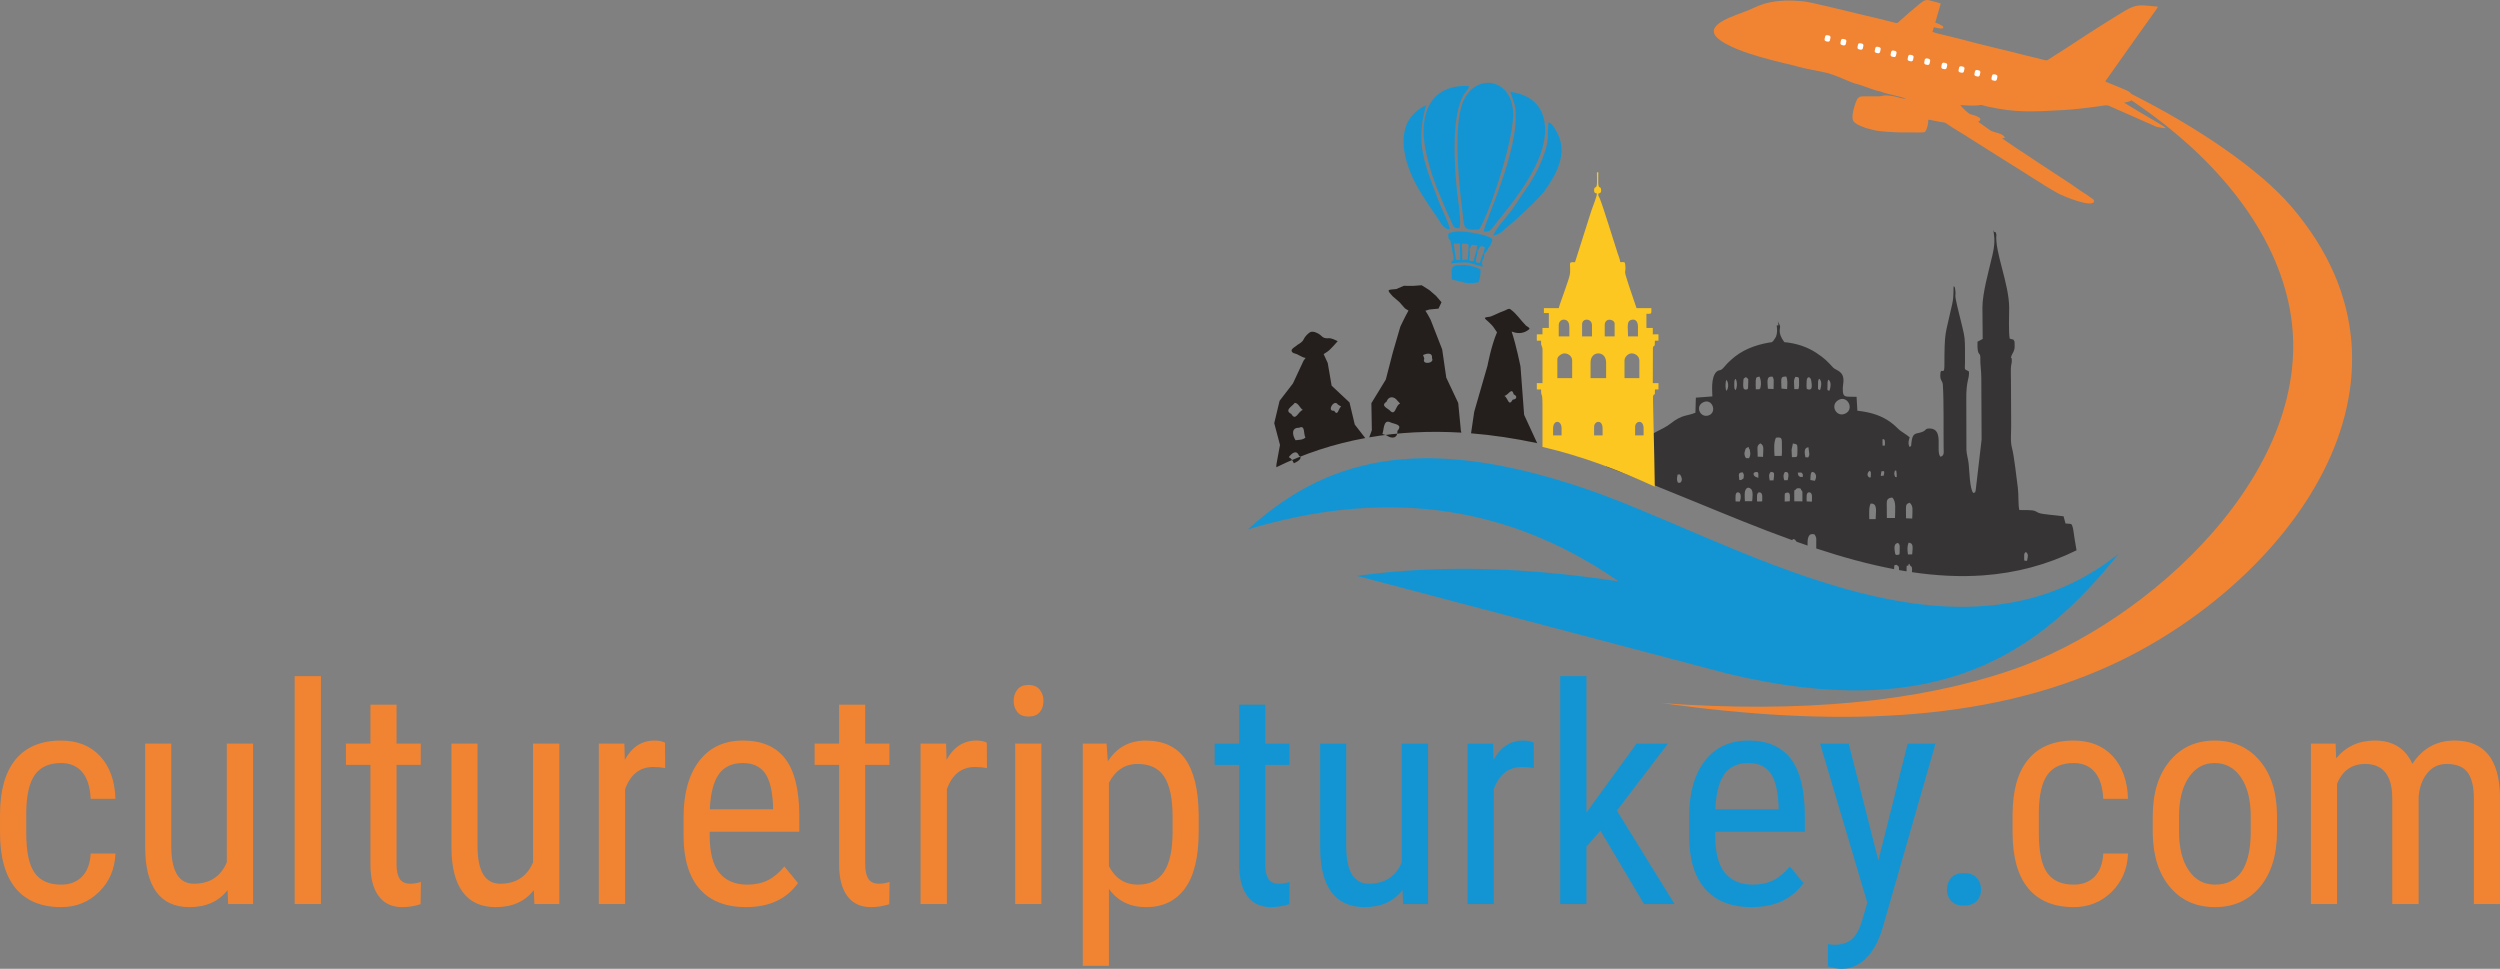
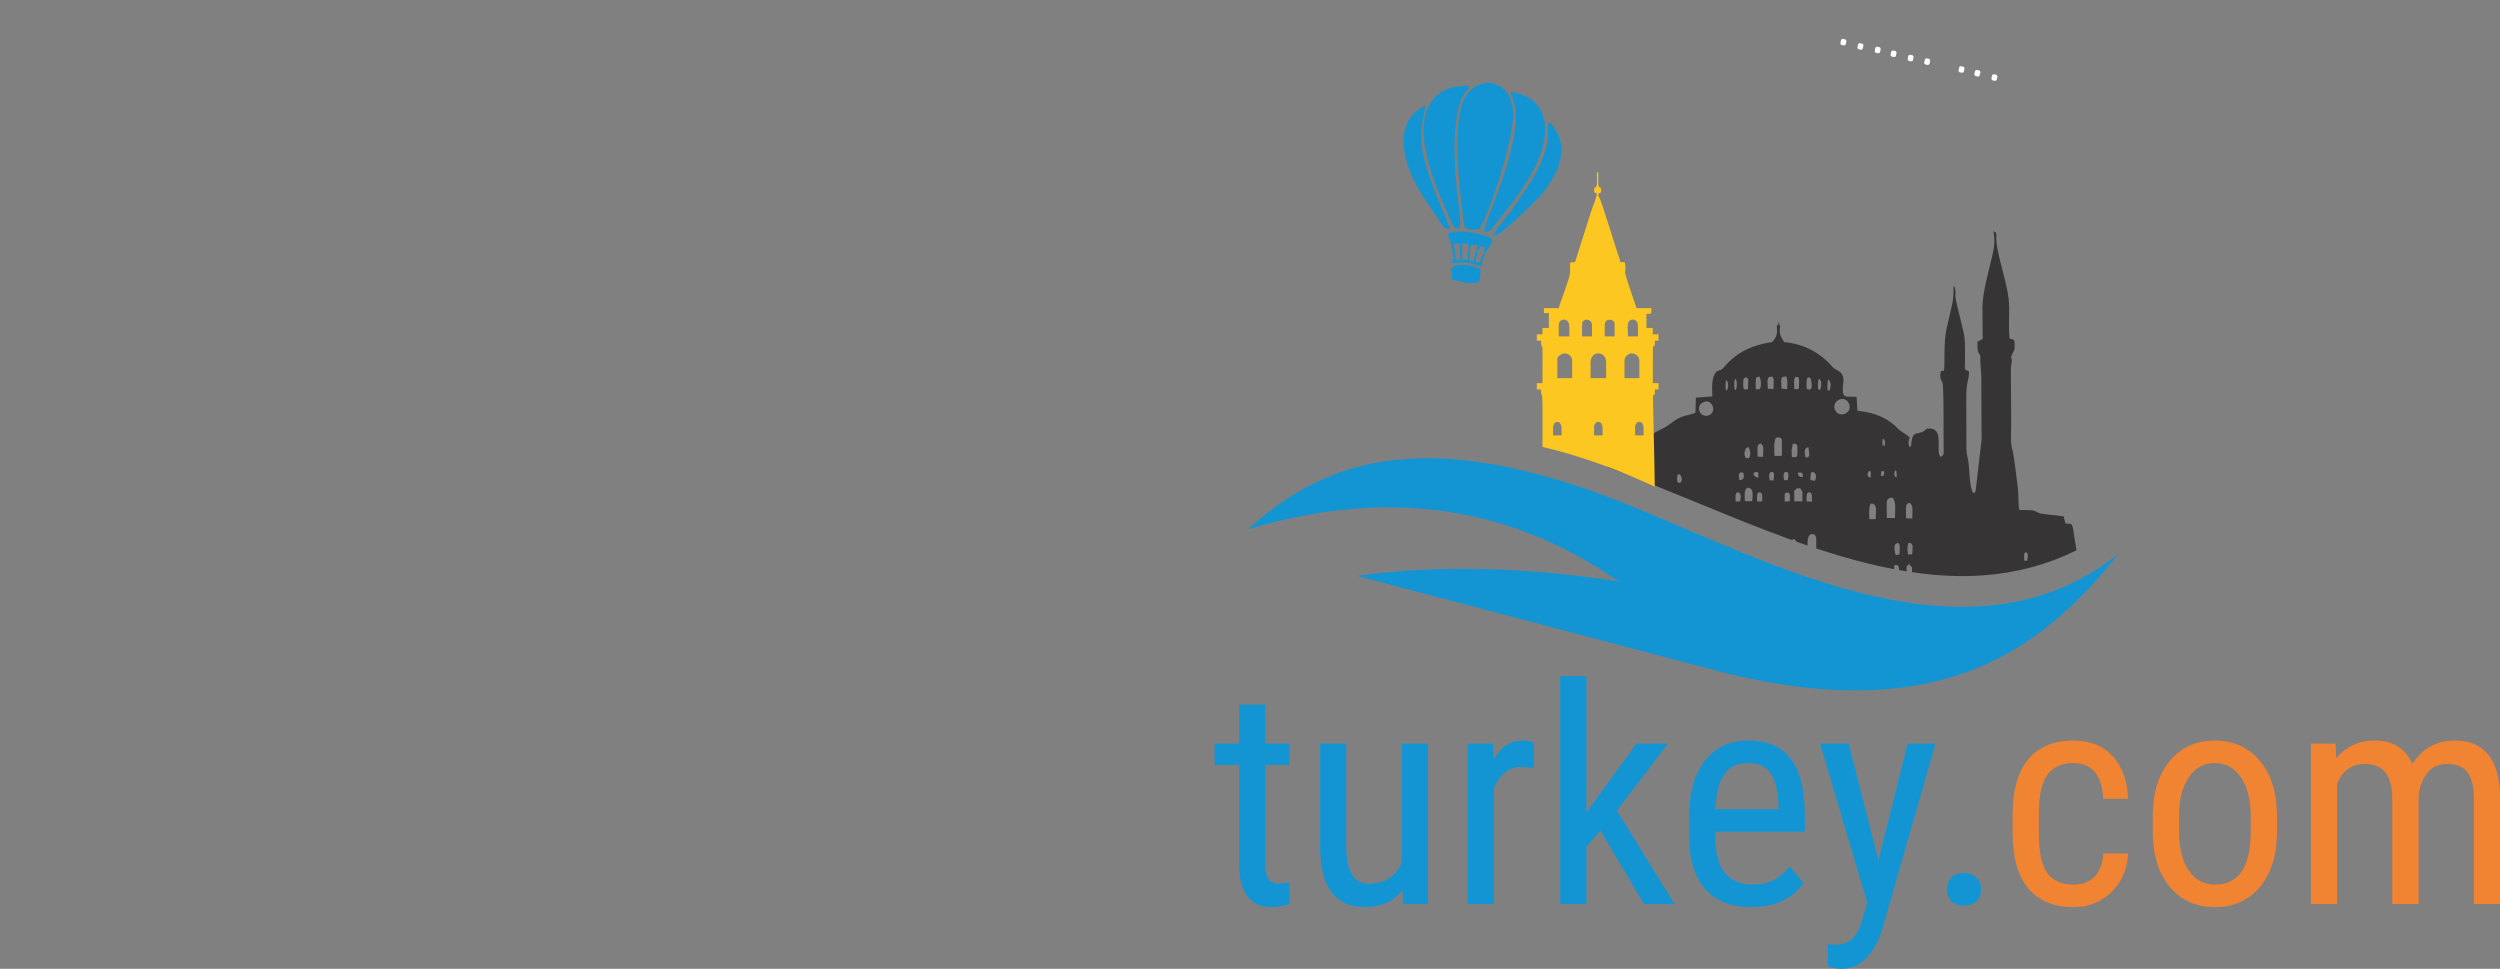
<svg xmlns="http://www.w3.org/2000/svg" xml:space="preserve" width="53.679mm" height="20.802mm" version="1.0" style="shape-rendering:geometricPrecision; text-rendering:geometricPrecision; image-rendering:optimizeQuality; fill-rule:evenodd; clip-rule:evenodd" viewBox="0 0 3131.98 1213.71">
  <rect x="0" y="0" width="3131.98" height="1213.71" fill="#808080" stroke="none" />
  <defs>
    <style type="text/css">
   
    .fil7 {fill:#FEFEFE}
    .fil5 {fill:#FDC721}
    .fil6 {fill:#F08432}
    .fil4 {fill:#363435}
    .fil0 {fill:#241F1D}
    .fil3 {fill:#1395D3}
    .fil1 {fill:#F08432;fill-rule:nonzero}
    .fil2 {fill:#1395D3;fill-rule:nonzero}
   
  </style>
  </defs>
  <g id="Layer_x0020_1">
    <g id="_2082819618864">
-       <path class="fil0" d="M1675.84 427.41c-3.8,-1.77 -7.7,-4.06 -12.04,-3.68 -2.84,0.23 -5.88,-0.29 -7.93,-2.45 -1.86,-1.88 -4.03,-3.41 -6.49,-4.39 -2.85,-1.43 -6.54,-2.11 -9.24,0.06 -2.89,2.21 -5.41,4.97 -7.02,8.26 -1.53,3.39 -4.94,5.08 -7.91,6.98 -2.02,1.86 -4.58,3.08 -6.4,5.16 -2.22,2.63 0.94,5.19 3.48,5.57 4.74,1.13 8.48,4.97 13.4,5.47l-2.53 3.31 -13.4 28.7 -16.72 21.76 -6.69 28.04 7.2 27.18 -4.5 24.63 -0.11 3.34c34.73,-17.05 71.94,-29.3 111.45,-36.55l-13.15 -16.93 -6.61 -27.73 -22.38 -20.98 -4.89 -28.4 -5.1 -11.14 0.05 -0.02c3.28,-1.97 6.49,-4.1 9.08,-6.95 2.94,-2.96 5.71,-6.09 8.44,-9.25zm249.92 127.77l-16.35 -35.5 -4.53 -60.35c0,0 -5.32,-26.91 -11.09,-43.89 0.36,0.04 0.65,0.08 0.88,0.18 7.71,2.94 15.19,1.97 21.31,-3.34l0 0c0.75,-1.94 -2.85,-3.04 -4.36,-4.49 -6.45,-6.35 -11.61,-14.93 -19.73,-20.58 -2.31,-1.1 -4.96,1.3 -7.39,2.11 -5.84,1.97 -11.28,5.01 -17.04,7.23 -2.02,0.78 -10.21,0.25 -5.96,3.72 2.63,2.18 4.99,4.58 7.39,7 2.65,2.67 4.28,6.09 6.55,9.03 -7.29,16.89 -11.91,41.86 -11.91,41.86l-16.65 57.73 -3.97 26.96c26.85,2.16 54.48,6.27 82.87,12.33zm-94.95 -13.18l-0.65 -2.65 -3.31 -34.51 -14.98 -31.76 -5.13 -35.37 -14.37 -36.83c0,0 -2.84,-5.81 -6.63,-11.6l4.93 -1.52 11.49 -1.11 3.72 -8.02 -6.87 -8.01 -8.34 -7.21 -9.66 -6.06 -11.04 0.81 -11.26 -0.11 -9.41 4.05c-11.41,1.04 -12.41,0.36 -4.5,9.13l8.3 7.16 7.09 8.02 4.35 2.65c-5.05,9.04 -10.23,20.19 -10.23,20.19l-9.31 31.93 -8.89 34.33 -18.07 29.59 0.59 33.82 -3.29 8.98c36.57,-6.3 75.1,-8.33 115.47,-5.93zm-198.65 -28.44c-5.95,1.84 -8.86,14.81 -14.44,4.98 -9.27,-4.62 1.13,-9.39 4.36,-13.84 4.41,0.02 6.48,6.63 10.07,8.86zm48 -4.27c-3.63,2.52 -3.9,12.9 -8.84,5.27 -9.74,1.13 0.15,-15.26 4.73,-7.77 1.39,0.79 2.75,1.65 4.11,2.5zm204.51 -13.36c5.02,-0.67 9.25,-11.62 11.66,-1.87 4.92,2.01 4.03,6.29 -1.17,6.58 -5.36,9.54 -5.76,-2 -10.5,-4.7zm-101.88 -51.11c4.85,-2.35 12.08,-3.55 11.27,4.14 3.37,6.35 -13.38,8.54 -9.67,0.45 -0.38,-1.58 -0.99,-3.09 -1.6,-4.59zm-159.75 106.68c-3.9,-6.03 -5.75,-15.93 4.51,-15.6 8.01,-3.99 5.16,8.16 7.91,12.07 -2.69,3.3 -8.51,3.03 -12.42,3.54zm-8.45 21.2c3.62,-4.73 9.47,-9.83 12.75,-1.91 6.06,3.61 -3.66,8.47 -6.38,9.57 -1.55,-3.16 -2.9,-5.99 -6.38,-7.66zm139.52 -67.05c-5.62,1.49 -5.61,14.74 -11.76,9.76 -3.19,-4.11 -13.58,-6.53 -5.33,-12.19 2.37,-7.16 9.53,-7.07 13.59,-1.32 1.23,1.18 2.39,2.45 3.5,3.75zm-22.24 37.98c2.01,-4.86 1.03,-18.03 9.21,-14.88 5.18,2.81 17.05,2.46 9.63,11.07 0.36,9.31 -6.79,10.38 -13.4,5.72 -1.82,-0.62 -3.63,-1.25 -5.44,-1.9z" />
-       <path class="fil1" d="M76.6 1108.24c10.85,0 19.61,-3.36 26.22,-10.09 6.53,-6.79 10.15,-16.37 10.79,-28.87l31.03 0c-0.76,19.35 -7.61,35.35 -20.56,48.1 -12.95,12.7 -28.75,19.04 -47.47,19.04 -24.94,0 -43.91,-7.87 -56.99,-23.55 -13.08,-15.68 -19.61,-39.03 -19.61,-70l0 -22.15c0,-30.34 6.48,-53.43 19.48,-69.23 13.01,-15.8 31.99,-23.74 56.93,-23.74 20.56,0 36.87,6.53 48.99,19.55 12.06,13.02 18.47,30.78 19.23,53.38l-31.03 0c-0.76,-14.92 -4.32,-26.09 -10.73,-33.58 -6.34,-7.42 -15.23,-11.17 -26.46,-11.17 -14.66,0 -25.52,4.82 -32.56,14.41 -7.04,9.64 -10.72,25.38 -10.98,47.35l0 25.63c0,23.67 3.49,40.43 10.54,50.2 6.98,9.84 18.02,14.72 33.19,14.72zm208.47 6.79c-10.92,14.28 -26.85,21.4 -47.79,21.4 -18.21,0 -31.99,-6.28 -41.32,-18.86 -9.26,-12.62 -13.96,-30.9 -14.08,-54.95l0 -131.05 32.68 0 0 128.51c0,31.34 9.46,47.03 28.3,47.03 19.93,0 33.7,-8.96 41.25,-26.78l0 -148.76 32.94 0 0 201.05 -31.22 0 -0.76 -17.59zm116.96 17.59l-32.87 0 0 -285.58 32.87 0 0 285.58zm94.75 -249.79l0 48.74 30.33 0 0 26.65 -30.33 0 0 124.71c0,7.92 1.33,13.95 3.93,18.01 2.6,4.13 7.04,6.17 13.39,6.17 4.31,0 8.69,-0.77 13.2,-2.22l-0.38 27.85c-7.42,2.42 -15.04,3.69 -22.91,3.69 -13.01,0 -22.91,-4.64 -29.7,-13.96 -6.85,-9.27 -10.22,-22.41 -10.22,-39.35l0 -124.9 -30.71 0 0 -26.65 30.71 0 0 -48.74 32.69 0zm171.98 232.2c-10.92,14.28 -26.85,21.4 -47.79,21.4 -18.22,0 -31.99,-6.28 -41.31,-18.86 -9.27,-12.62 -13.96,-30.9 -14.09,-54.95l0 -131.05 32.68 0 0 128.51c0,31.34 9.46,47.03 28.3,47.03 19.93,0 33.7,-8.96 41.25,-26.78l0 -148.76 32.94 0 0 201.05 -31.22 0 -0.76 -17.59zm164.56 -152.81c-4.57,-0.89 -9.58,-1.33 -14.91,-1.33 -16.82,0 -28.62,9.27 -35.28,27.73l0 143.99 -32.94 0 0 -201.05 31.99 0 0.57 20.37c8.82,-16.11 21.26,-24.18 37.38,-24.18 5.2,0 9.52,0.89 13.01,2.61l0.19 31.86zm101.16 174.21c-25.07,0 -44.3,-7.5 -57.69,-22.41 -13.33,-14.98 -20.18,-36.87 -20.44,-65.75l0 -24.37c0,-30.02 6.54,-53.49 19.61,-70.57 13.08,-17.07 31.35,-25.58 54.77,-25.58 23.54,0 41.12,7.49 52.8,22.53 11.68,14.98 17.58,38.4 17.84,70.13l0 21.57 -112.27 0 0 4.64c0,21.51 4.06,37.19 12.18,46.96 8.12,9.77 19.8,14.66 35.03,14.66 9.64,0 18.22,-1.84 25.57,-5.46 7.36,-3.68 14.28,-9.39 20.75,-17.32l17.07 20.81c-14.28,20.12 -35.99,30.15 -65.24,30.15zm-3.75 -180.49c-13.65,0 -23.74,4.7 -30.27,14.09 -6.6,9.39 -10.34,23.99 -11.17,43.79l79.2 0 0 -4.51c-0.89,-19.17 -4.31,-32.81 -10.34,-41.05 -5.97,-8.2 -15.17,-12.32 -27.42,-12.32zm153.2 -73.11l0 48.74 30.33 0 0 26.65 -30.33 0 0 124.71c0,7.92 1.33,13.95 3.93,18.01 2.6,4.13 7.05,6.17 13.39,6.17 4.32,0 8.69,-0.77 13.2,-2.22l-0.39 27.85c-7.42,2.42 -15.04,3.69 -22.91,3.69 -13.01,0 -22.91,-4.64 -29.7,-13.96 -6.85,-9.27 -10.22,-22.41 -10.22,-39.35l0 -124.9 -30.71 0 0 -26.65 30.71 0 0 -48.74 32.69 0zm152.5 79.39c-4.57,-0.89 -9.58,-1.33 -14.91,-1.33 -16.82,0 -28.62,9.27 -35.28,27.73l0 143.99 -32.94 0 0 -201.05 31.99 0 0.57 20.37c8.82,-16.11 21.26,-24.18 37.38,-24.18 5.2,0 9.52,0.89 13.01,2.61l0.19 31.86zm68.22 170.4l-32.87 0 0 -201.05 32.87 0 0 201.05zm2.6 -254.54c0,5.58 -1.52,10.27 -4.63,14.02 -3.11,3.74 -7.81,5.59 -14.15,5.59 -6.16,0 -10.79,-1.85 -13.9,-5.59 -3.11,-3.75 -4.69,-8.44 -4.69,-14.02 0,-5.58 1.58,-10.34 4.69,-14.22 3.11,-3.87 7.74,-5.78 13.9,-5.78 6.22,0 10.92,1.97 14.09,5.9 3.11,3.93 4.7,8.62 4.7,14.09zm194.45 163.66c0,31.86 -5.71,55.66 -17.2,71.27 -11.42,15.61 -27.67,23.42 -48.61,23.42 -20.18,0 -35.73,-7.62 -46.65,-22.85l0 96.34 -32.74 0 0 -278.34 29.76 0 1.65 22.22c11.04,-17.33 26.85,-26.03 47.41,-26.03 22.08,0 38.58,7.68 49.5,23.04 10.92,15.42 16.5,38.39 16.89,69.05l0 21.89zm-32.69 -18.72c0,-22.53 -3.49,-39.16 -10.41,-49.89 -6.98,-10.72 -18.15,-16.05 -33.5,-16.05 -15.74,0 -27.67,7.87 -35.86,23.6l0 104.52c8.06,15.36 20.12,23.04 36.24,23.04 14.85,0 25.83,-5.33 32.81,-16.06 7.04,-10.73 10.6,-27.1 10.72,-49.12l0 -20.05z" />
      <path class="fil1" d="M2597.95 1108.24c10.85,0 19.61,-3.36 26.21,-10.09 6.53,-6.79 10.15,-16.37 10.79,-28.87l31.03 0c-0.76,19.35 -7.62,35.35 -20.56,48.1 -12.95,12.7 -28.75,19.04 -47.47,19.04 -24.94,0 -43.92,-7.87 -56.99,-23.55 -13.08,-15.68 -19.61,-39.03 -19.61,-70l0 -22.15c0,-30.34 6.47,-53.43 19.48,-69.23 13.01,-15.8 31.99,-23.74 56.92,-23.74 20.56,0 36.88,6.53 48.99,19.55 12.06,13.02 18.47,30.78 19.23,53.38l-31.03 0c-0.76,-14.92 -4.32,-26.09 -10.72,-33.58 -6.35,-7.42 -15.23,-11.17 -26.47,-11.17 -14.66,0 -25.51,4.82 -32.55,14.41 -7.05,9.64 -10.73,25.38 -10.98,47.35l0 25.63c0,23.67 3.49,40.43 10.53,50.2 6.98,9.84 18.02,14.72 33.19,14.72zm99 -85.48c0,-29.27 7.11,-52.35 21.32,-69.43 14.22,-17.07 32.94,-25.58 56.23,-25.58 23.29,0 42.07,8.32 56.22,24.95 14.22,16.55 21.52,39.21 21.9,67.84l0 21.19c0,29.13 -7.11,52.23 -21.2,69.23 -14.15,16.95 -33,25.46 -56.54,25.46 -23.29,0 -42.01,-8.25 -56.04,-24.76 -14.09,-16.49 -21.38,-38.78 -21.89,-66.95l0 -21.96zm32.94 18.9c0,20.7 4.06,37 12.18,48.8 8.12,11.87 19.04,17.77 32.81,17.77 29,0 43.92,-20.94 44.8,-62.82l0 -22.72c0,-20.57 -4.06,-36.88 -12.25,-48.8 -8.19,-12 -19.17,-17.96 -32.94,-17.96 -13.52,0 -24.31,5.97 -32.43,17.96 -8.12,11.93 -12.18,28.17 -12.18,48.6l0 19.17zm196.09 -110.11l0.76 18.47c12.25,-14.84 28.43,-22.28 48.49,-22.28 22.46,0 38.14,9.71 47.03,29.2 12.69,-19.49 30.27,-29.2 52.8,-29.2 37.06,0 56.04,23.11 56.92,69.37l0 135.49 -32.74 0 0 -132.25c0,-14.6 -2.6,-25.51 -7.81,-32.62 -5.2,-7.11 -13.96,-10.66 -26.4,-10.66 -9.9,0 -17.96,3.81 -24.18,11.49 -6.15,7.67 -9.77,17.52 -10.79,29.38l0 134.67 -33.06 0 0 -133.72c-0.38,-27.85 -11.74,-41.82 -34.02,-41.82 -16.63,0 -28.37,8.31 -35.16,24.87l0 150.66 -32.74 0 0 -201.05 30.91 0z" />
      <path class="fil2" d="M1585.09 882.82l0 48.74 30.33 0 0 26.65 -30.33 0 0 124.71c0,7.92 1.34,13.95 3.94,18.01 2.6,4.13 7.04,6.17 13.38,6.17 4.32,0 8.69,-0.77 13.2,-2.22l-0.39 27.85c-7.42,2.42 -15.04,3.69 -22.91,3.69 -13.01,0 -22.9,-4.64 -29.69,-13.96 -6.86,-9.27 -10.22,-22.41 -10.22,-39.35l0 -124.9 -30.71 0 0 -26.65 30.71 0 0 -48.74 32.67 0zm171.98 232.2c-10.92,14.28 -26.85,21.4 -47.79,21.4 -18.22,0 -31.99,-6.28 -41.32,-18.86 -9.27,-12.62 -13.96,-30.9 -14.09,-54.95l0 -131.05 32.69 0 0 128.51c0,31.34 9.46,47.03 28.3,47.03 19.93,0 33.7,-8.96 41.25,-26.78l0 -148.76 32.94 0 0 201.05 -31.22 0 -0.76 -17.59zm164.56 -152.81c-4.57,-0.89 -9.59,-1.33 -14.91,-1.33 -16.82,0 -28.62,9.27 -35.29,27.73l0 143.99 -32.94 0 0 -201.05 31.99 0 0.57 20.37c8.82,-16.11 21.26,-24.18 37.38,-24.18 5.2,0 9.52,0.89 13.01,2.61l0.19 31.86zm83.38 78.38l-17.52 20.05 0 71.97 -32.87 0 0 -285.58 32.87 0 0 170.85 62.71 -86.31 39.41 0 -63.97 83.97 72.28 117.08 -38.27 0 -54.64 -92.02zm189.18 95.83c-25.07,0 -44.3,-7.5 -57.69,-22.41 -13.33,-14.98 -20.18,-36.87 -20.43,-65.75l0 -24.37c0,-30.02 6.53,-53.49 19.61,-70.57 13.07,-17.07 31.35,-25.58 54.76,-25.58 23.54,0 41.12,7.49 52.8,22.53 11.68,14.98 17.57,38.4 17.83,70.13l0 21.57 -112.27 0 0 4.64c0,21.51 4.06,37.19 12.18,46.96 8.13,9.77 19.8,14.66 35.03,14.66 9.64,0 18.22,-1.84 25.58,-5.46 7.36,-3.68 14.28,-9.39 20.75,-17.32l17.07 20.81c-14.28,20.12 -35.98,30.15 -65.24,30.15zm-3.75 -180.49c-13.64,0 -23.74,4.7 -30.27,14.09 -6.6,9.39 -10.34,23.99 -11.17,43.79l79.2 0 0 -4.51c-0.89,-19.17 -4.32,-32.81 -10.34,-41.05 -5.97,-8.2 -15.16,-12.32 -27.42,-12.32zm162.78 121.97l36.68 -146.34 34.9 0 -65.82 229.42c-4.95,17.19 -11.93,30.26 -21,39.28 -9.01,8.94 -19.35,13.45 -30.84,13.45 -4.44,0 -10.15,-1.02 -17.13,-2.98l0 -27.87 7.3 0.77c9.52,0 17,-2.29 22.4,-6.8 5.4,-4.5 9.71,-12.31 13.07,-23.47l6.54 -22.48 -59.15 -199.33 35.85 0 37.19 146.34zm85.86 36.62c0,-5.96 1.77,-10.85 5.27,-14.85 3.55,-3.93 8.88,-5.9 15.93,-5.9 7.04,0 12.44,1.97 16.06,5.9 3.68,4 5.52,8.89 5.52,14.85 0,5.65 -1.84,10.41 -5.52,14.28 -3.62,3.81 -9.01,5.71 -16.06,5.71 -7.05,0 -12.38,-1.9 -15.93,-5.71 -3.49,-3.87 -5.27,-8.64 -5.27,-14.28z" />
      <path class="fil3" d="M2654.1 693.74c-98.1,123.57 -225.56,214.05 -489.99,150.17l-464.31 -122.5c109.33,-15.02 218.65,-9.67 327.98,6.91 -146.36,-101.6 -302.14,-113.76 -464.3,-65.2 95.76,-86.72 211.71,-121.68 419.15,-52.09 185.33,62.17 465.74,247.28 671.48,82.72z" />
      <path class="fil4" d="M2601.47 689.46c-0.85,-5.02 -1.67,-9.97 -2.54,-15.08 -0.62,-3.65 -1.32,-10.34 -2.12,-13.38 -1.56,-5.88 -1.75,-4.37 -9.14,-5.18l-2.45 -9.01c-8.69,-1.29 -27.95,-2.43 -31.64,-4.49 -5.99,-3.38 -5.72,-3.31 -23.81,-3.37 -1.6,-7 -0.72,-19.38 -1.84,-27.78 -1.44,-10.91 -4.79,-40.9 -7.26,-49.65 -2.33,-8.22 -1.05,-18.81 -1.1,-27.67 -0.09,-19.36 -0.18,-38.71 -0.27,-58.06 -0.02,-4.6 -0.26,-9.74 -0.11,-14.27 0.18,-5.46 1.72,-7.28 1.08,-11.92 -0.43,-3.12 -2.06,1.11 -0.04,-4.62 0.08,-0.22 2.02,-3.82 2.18,-4.2 2.15,-4.78 1.42,-6.23 1.41,-12.72 -2.19,-4.42 -0.87,-1.79 -6.15,-3.88 -1.47,-10.38 -0.57,-27.55 -0.6,-38.71 -0.1,-30.14 -18.12,-69.74 -16.03,-91.59l-0.69 -2.79c-2.99,-1.34 -1.58,1.06 -2.88,-3.21 -0.16,5.82 3.3,11.4 -1.23,31.23 -4.36,19.12 -12.78,48.01 -12.67,66.38 0.08,12.85 0.29,25.87 0.33,39.16l-6.51 3.42c-0.54,21.93 4.18,10.09 3.57,22.48 -0.22,4.54 1.17,14.67 1.21,22.66l0.37 77.44 -7.4 63.53c-1.35,3.79 0.48,2.15 -3.14,3.37 -4.39,-5.29 -4.74,-28.16 -5.67,-36.6 -0.72,-6.62 -2.63,-11.75 -2.81,-17.36l-0.16 -63.29c-0.23,-24.38 3.88,-24.71 3.37,-34.83 -6.27,-4.21 -5.16,0.06 -5,-11.55 0.06,-5.19 0.02,-10.36 0,-15.55 -0.06,-13.5 -0.38,-16.48 -3.29,-28.58 -2.14,-8.89 -4.21,-17.12 -6.36,-26.02 -4.03,-16.72 -1.51,-12.48 -2.44,-19.5 -0.78,-5.82 0.11,-2.68 -1.88,-5.9 -1.06,2.66 0.53,10.8 -2.03,22.52 -9,41.34 -9.6,31.62 -9.8,78.12 -0.15,12.38 -5.11,-1 -5.15,11.52 -0.02,6.63 2.92,6.39 3.22,11.48 1.39,23.01 0.68,54.57 0.98,78.98 0.08,6.29 1,9.73 -3.93,11.26 -6.58,-6.66 4.78,-34.69 -13.05,-35.44 -7.77,-0.34 -3.14,3.12 -13.72,5.45 -4.83,1.06 -7.63,1.23 -9.1,8.71 -1.55,7.87 0.38,7.11 -2.84,9.07 -1.42,-2.78 -2,-5.16 -0.44,-10.58 1.09,-3.79 1.24,1.52 0.51,-1.41 -3.86,-3.94 -9.99,-6.53 -14.72,-11.18 -3.9,-3.86 -8.54,-7.83 -13.59,-10.89 -10.89,-6.59 -22.35,-9.73 -37.2,-11.44l-0.99 -17.39c-12.56,-0.5 -16.17,1.32 -17.15,-6 -0.12,-0.88 -0.15,-4.06 -0.11,-5.01 0.13,-3.4 0.58,-5.01 0.78,-7.81 0.93,-13.81 -9.14,-13.85 -12.81,-17.78 -7.92,-8.47 -10.44,-11.38 -21.37,-18.62 -10.73,-7.1 -24.74,-11.98 -39.87,-13.29 -9.45,-12.84 -4.12,-17 -5.55,-20.88l-2.27 -4.48c-0.05,-0.38 -0.18,-0.5 -0.3,-0.74 1.73,8.31 -0.12,3.86 -1.41,5.37 0.6,4.8 0.95,9.13 -0.9,14.02 -0.13,0.36 -3.28,5.19 -3.52,5.39 -2.61,2.14 -1.65,1.24 -5.68,1.95 -17.88,3.18 -34.12,9.62 -47.02,21.54 -3.29,3.03 -5.39,4.9 -8.29,8.47 -5.61,6.93 -5.67,2.68 -10.19,6.6 -7.06,7.38 -5.05,24.27 -5,30.73l-20.68 1.59 -0.54 18.85c-10.64,4.49 -16.15,1.75 -31.37,13.74 -10.33,8.13 -27.36,12.66 -28.37,19.03 -0.05,0.32 -0.09,0.73 -0.15,1.08l-5.88 13.81c-8.98,-0.01 -10.41,-1.91 -15.27,4.16 -4.04,5.04 -6.34,3.89 -13.04,6.32 -8.76,3.17 -13.07,5.96 -18.15,9.21 38.44,14.11 76.27,29.74 113.22,44.86 37.95,15.55 78.37,32.37 119.99,47.35 2,-2.11 3.33,-1.45 5.3,1.45 0.14,0.19 0.27,0.38 0.4,0.59 4.59,1.63 9.2,3.24 13.82,4.81 -0.29,-8.37 0.51,-16.5 8.85,-13.85 2.58,4.27 2.02,4.52 2.02,9.98l0 3.86 0 3.66c32.15,10.62 64.83,19.72 97.49,25.92 0.14,-7.37 0.96,-4.32 2.71,-5.54 3.56,2 3.55,2.16 3.49,6.67 3.13,0.57 6.27,1.1 9.41,1.6 -0.04,-10.11 0.32,-6.1 2.19,-7.28 0.53,-2.85 1.48,-2.82 2.14,-0.21 2.77,1.98 2.88,2.87 2.43,8.53 29.97,4.42 59.81,6.13 89.08,4.03 41.86,-2.99 80.68,-13.48 117.13,-31.41zm-62.04 13.14c-3.9,-0.5 -3.51,1.17 -3.56,-4.87 -0.05,-5.01 0.07,-4.31 2.28,-6.34 3.23,3.48 2.63,4.49 1.29,11.21zm-149.2 -8.01c-0.79,-5.61 -0.98,-10.42 0.84,-14.74 5.84,0.65 5.47,4.01 4.48,14.7l-5.32 0.05zm-14.63 0.59c-1.42,-1.84 -0.87,1.46 -1.75,-3.9 -1.49,-9.07 0.78,-10.37 4.05,-11.17 2.46,3.23 1.95,1.88 2,7.25 0.07,10.09 -0.33,6.14 -1.72,7.8l-2.58 0.02zm12.16 -56.84c-0.01,-5.64 0.2,-7.1 4.61,-8.54 4.84,4.06 3.54,9.1 3.23,19.84l-7.75 -0.33 -0.09 -10.98zm-45.96 11.98c0,-6.58 -0.74,-14.65 1.73,-19.46 9.39,-0.55 6.23,10.86 6.27,19.48l-8.01 -0.02zm21.96 -14.56c-0.01,-7.81 -1.16,-11.47 6.68,-12.52 5.56,4.53 3.56,16.1 3.58,25.67l-10.17 0.01 -0.08 -6.72 -0.01 -6.44zm-100.37 -7.61c-0.01,-4.06 -1.24,-12.04 3.64,-11.33 4.12,0.6 2.89,7.42 2.86,11.65l-6.51 -0.32zm-14.05 -14.54c0.6,-0.61 0.82,-2.04 3.73,-1.98 4.19,0.07 3.12,1.94 3.3,2.33 2.09,1.91 0.73,-0.69 1.68,2.56l0.01 11.6 -10.17 -0.09 -0.11 -10.33c0.29,-6.8 0.19,-2.33 1.56,-4.09zm-11.82 3.78c6.31,-1.87 4.7,4.62 4.71,10.58l-6.4 0.36c-0.08,-14.68 0.25,-8.88 1.69,-10.93zm-36.26 10.81c0.02,-4.05 -1.38,-12.43 3.7,-11.31 3.76,0.84 2.67,7.06 2.67,11.29l-6.37 0.02zm-15.51 -9.21c-0.01,-5.81 3.13,-10.65 7.89,-6.45 3.07,2.71 1.83,11.34 1.46,15.32l-9.11 0.04 -0.25 -5.04 0 -3.87zm-11.43 9.21c0.03,-4.01 -1.27,-12.27 3.61,-11.33 3.94,0.76 3.14,8.21 1.59,11.46l-5.2 -0.13zm-73.3 -29.8c0.75,-6.14 0.82,-3.28 3.67,-4.1 5.16,7.95 0.06,10.52 0,10.59l-2.58 -0.2c-0.84,-1.75 -1.46,-3.21 -1.09,-6.28zm171.91 -6.31c3.12,2.89 2.52,6.56 0.76,10.27l-5.67 -1.02c0.35,-4.56 -0.41,-12.78 4.91,-9.25zm-36.87 -0.74c5.78,-0.98 4.84,4.41 3.53,10.22l-4.28 0.07c-1.07,-3.63 -1.76,-6.39 0.75,-10.29zm-19.01 10.52c-0.96,-5.52 -1.44,-7.46 1.39,-10.81 3.7,0.81 4.49,0.25 4,6l-0.6 4.79 -4.8 0.01zm-38.04 -0.43c-0.6,-6.99 -2.05,-9.53 4.38,-9.67 1.85,3.74 1.31,2.96 0.94,7.52 -3.2,1.96 -1.49,1.97 -5.32,2.16zm163.06 -11.76c1.17,1.44 1.94,0.19 1.75,4.73 -0.29,6.84 -0.36,2.14 -1.75,3.92 -4.2,-2.7 -2.24,-6.62 0,-8.65zm31.92 -0.3c1.02,1.1 1.66,-2.32 2.1,3.84 0.57,7.88 -0.86,3.13 -1.77,4.46 -1.54,-3.75 -1.58,-4.48 -0.33,-8.3zm-171.21 9.29c-1.17,-0.43 -4.26,-1.48 -4.9,-2.39 -2.74,-3.9 0.66,-4.53 0.82,-4.77 5.15,-1.07 4.07,1.66 4.08,7.15zm157.41 -4.41c-0.86,3.68 0.42,0.62 -2.64,2.02 -0.3,-0.57 -2.15,1.55 -0.86,-4.03 0.96,-4.16 0.01,-0.68 2.15,-2.15 0.36,0.56 2.6,-1.17 1.35,4.17zm-103.66 -2.36c2.89,3.3 1.76,-0.22 2.01,5.58 -5.09,-0.29 -2.16,0.9 -5.64,-1.88l-0.67 -3.52 4.3 -0.18zm5.25 -19.06c-1.11,-5.39 -2.15,-12.29 3.83,-12.5l0.92 7.03c0.55,3.19 -0.23,3.49 -1.17,5.65l-3.59 -0.19zm-74.54 -11.06c0.08,-0.05 4.45,-3.72 3.82,0.22 1.24,2.06 0.24,-2.07 1.29,2.86 1.04,4.91 -0.05,6.95 -1.21,9.15l-3.88 -0.09c-3.68,-5.86 -0.76,-9.23 -0.55,-11.2 0.05,-0.55 0.36,-0.63 0.53,-0.93zm58.88 -6.2c6.01,0.88 5.54,1.37 5.72,7.87 0.02,0.43 -0.15,6.35 -0.18,6.46 -0.71,2.6 0.43,2.79 -6.77,2.8l-0.44 -9.26 1.67 -7.87zm-44.23 11.79c-0.13,-6.95 -1.25,-8.78 3.44,-12 4.96,3.13 3.64,5.65 3.37,16.98l-6.73 -0.25 -0.08 -4.73zm21.24 3.85c-0.48,-7.5 -1.17,-17.12 1.76,-22.86 7.78,-1.38 7.46,1.41 7.46,8.7l0.04 9.03 -0.23 5.01 -9.02 0.12zm137 -20.99c0.51,1.02 1.24,0.06 1.33,4.26 0.13,5.76 -0.76,3.01 -1.33,4 -1.21,-1.56 -1.62,3.01 -1.81,-4.03 -0.2,-7.33 1.1,-3.23 1.81,-4.22zm-225.86 -46.48c10.97,-4.69 16.82,12.31 6.94,16.38 -11.19,4.61 -18.36,-11.51 -6.94,-16.38zm168.92 -2.62c11.25,-6.47 20.18,11.19 8.8,16.88 -11.23,5.64 -20.03,-10.43 -8.8,-16.88zm-11.44 -11.48c-3.27,-1.49 -2.25,0.02 -2.31,-6.05 -0.04,-3.82 -0.13,-5.08 1.03,-8.03 5.15,3.04 1.98,12.88 1.28,14.08zm-129 0.02c-1.46,-3.11 -1.39,-10.47 0,-13.83 3.1,3.14 2.98,10.97 0,13.83zm117.39 -0.96c-3.35,-1.65 -2.48,0.08 -2.54,-6.42 -0.04,-4.13 -0.2,-4.97 1.25,-7.87 4.85,2.79 2.02,12.7 1.29,14.29zm-105.78 0.07c-1,-1.39 -1.91,-0.72 -1.7,-7.89 0.17,-5.65 0.54,-4.78 1.7,-6.36 2.1,3.2 2.16,10.72 0,14.25zm88.93 -10.43c-0.01,-7.6 4.84,-7.25 5.84,-1.42 2.19,12.81 -1.74,10.55 -3.17,11.2 -3.98,-2.39 -1.73,2.69 -2.79,-4.46 -0.04,-0.26 0.13,-4.6 0.13,-5.32zm-15.42 9.13c-0.23,-8.19 -1.25,-11.26 1.45,-15.42 4.73,0.49 4.42,0.42 4.53,6.23 0.06,3.33 0.15,6.28 -0.79,9.16l-5.18 0.02zm-16.06 -0.7c-0.51,-13.98 -1.29,-14.93 5.96,-15.11 1.97,4.34 1.44,9.57 1.07,15.8l-7.03 -0.69zm-17.03 0.26c-0.25,-7.92 -2.68,-16.44 5.92,-15.08 1.91,3.74 1.31,3.61 1.33,8.97l-0.13 6.44 -7.12 -0.33zm-15.14 0.67c0,-2.68 -0.36,-8.49 -0.09,-10.77 0.55,-4.84 0.57,-4.07 4.68,-5.19 1.72,3.19 2.45,8.45 1.44,13.01 -0.71,3.2 -0.13,0.92 -1.63,2.86l-4.39 0.09zm-12.38 0.43c-1.67,-0.76 -3.9,1.03 -3.33,-8.57 0.37,-6.15 -0.25,-4.56 3.33,-7.21 4.01,3.16 2.83,1.84 2.86,8.57 0.02,8.61 -0.88,6.14 -2.86,7.21z" />
      <path class="fil3" d="M1853.21 287.34c14.38,-24.03 42.87,-111.44 42.48,-144.71 -0.54,-46.12 -49.98,-52.56 -63.99,-12.12 -9.73,28.1 -5.12,85.84 -1.76,115.98 1.07,9.52 2.18,18.73 3.24,28.16 1.11,9.87 0.83,14.71 20.03,12.68zm-31.71 17.85l7.48 -0.09 0.29 20.5c-6.34,0.29 -5.15,0.67 -6.23,-7 -0.62,-4.46 -1.55,-9.1 -1.53,-13.41zm36.98 12.44c-1.66,2.22 -1.61,3.13 -2.68,6.02 -2.82,7.66 -0.53,5.72 -5.99,5.15 -2.47,-4.43 1.9,-8.39 1.08,-15.02 0.26,-0.35 0.56,-1.37 0.7,-1.11 1.2,2.2 -0.32,-1.38 4.01,-4.46l4.67 1.44 -1.79 7.99zm-8.66 -4.34l-4 13.99 -5.08 -0.95c0.15,-6.14 1.65,-8.22 0.11,-13.89l2.86 -5.86 6.95 0.81 -0.83 5.9zm-10.17 -1.57l-0.84 13.38 -6.93 0.54c0.44,-24.11 -3.59,-20.49 6.36,-19.98 2.09,2.61 1.59,-2.12 1.41,6.06zm-22.78 -10.82l4.19 21.03c-0.24,8.36 0.82,-0.16 -3.51,7.8 6.82,-0.09 15.89,-1.65 22.09,-0.57 5.88,1.03 11.3,3.68 18.11,4.87 -3.31,-9.14 1.83,-7.07 1.79,-16.01 2.61,-2.68 11.35,-15.14 9.71,-18.45 -2.49,-5.01 -45.33,-14.48 -55.06,-6.51 0.32,8.16 1.42,6.25 2.68,7.84zm1.92 49.3c14.06,2.61 16.74,6.56 33.7,3.35 1.41,-4.38 2.81,-10.62 2.2,-16.19 -7.29,-3.51 -15.09,-5.71 -23.71,-5.43 -13.68,0.44 -12.89,3.03 -12.19,18.27zm52.26 -55.31c7.92,-0.67 12.79,-7.12 18.32,-11.45 9.7,-7.6 39.4,-35.47 46.13,-44.99 15.23,-21.49 31.05,-49.62 12.05,-77.74 -2.4,-3.54 -3.05,-5.88 -7.65,-7.35 -1.93,16.94 2.01,20.78 -7.28,44.78 -4.96,12.82 -11.34,24.43 -17.78,34.09l-21.05 31.08c-5.65,7.9 -20.96,23.97 -22.76,31.57zm-54.84 -7.86c-0.25,-6.06 -10.48,-26.09 -13.75,-34.79 -17.89,-47.57 -29.59,-72.34 -15.84,-120.4 -32.3,14.72 -34.15,48.55 -19.44,84.7 8.05,19.79 21.85,39.14 33.5,56.15 3.44,5.02 7.95,15.16 15.52,14.35zm42.71 2.72c6.34,1.55 8.89,-0.98 15.21,-9.98l12.24 -15.25c23.01,-29.49 57.47,-76.46 47.62,-116.2 -4.95,-20.01 -19.74,-29.78 -41.64,-33.46 1.32,6.84 5.41,13.55 6.2,22.1 4.92,53.07 -40.16,143.94 -39.63,152.79zm-30.8 -3.84c3.41,-5.87 -1.65,-35.97 -2.63,-44.89 -3.23,-29.26 -8.3,-99.72 9.78,-124.5 0.68,-0.93 2.42,-3.17 2.51,-3.31 1.93,-3.05 1.72,-1.32 2.44,-5.43 -47.8,-2.47 -63.27,34.34 -54.37,79.77 5.76,29.37 15.58,51.81 26.66,77.68 1.91,4.47 3.51,7.89 5.4,11.86 3.06,6.44 2.96,9.17 10.2,8.82z" />
      <path class="fil5" d="M2048.45 534.85c0,-7.79 10.63,-9.78 10.63,1.78l0 8.86 -10.63 0 0 -10.64zm-51.37 0c0,-7.79 10.62,-9.78 10.62,1.78l0 8.86 -10.62 0 0 -10.64zm-51.39 1.78c0,-10.91 10.63,-10.91 10.63,0l0 8.86 -10.63 0 0 -8.86zm89.48 -85.05c0,-4.54 4.66,-8.87 8.86,-8.87 5.08,0 9.74,3.82 9.74,8.87l0 22.14 -18.6 0 0 -22.14zm-42.53 2.65c0,-6.41 3.55,-11.52 9.75,-11.52 6.2,0 9.74,5.11 9.74,11.52l0 19.48 -19.49 0 0 -19.48zm-41.63 -4.43c0,-3.28 5.45,-7.09 8.86,-7.09 5.08,0 9.74,3.82 9.74,8.87l0 22.14 -18.6 0 0 -23.92zm59.36 -42.52c0,-9.75 12.4,-7.7 12.4,-1.77l0 15.94 -12.4 0 0 -14.17zm-28.35 -0.89c0,-8.44 12.4,-7.73 12.4,0.89l0 14.17 -12.4 0 0 -15.06zm-29.24 0.89c0,-4.48 3.41,-7.57 7.65,-6.75 4.27,0.82 5.64,4.7 5.64,9.41l0 11.52 -13.29 0 0 -14.17zm99.23 1.77l0 12.4 -12.4 0c0,-11.07 -2.49,-19.54 4.77,-20.92 5.36,-1.04 7.64,3.28 7.64,8.52zm-54.92 -170.09c0,2.68 1.53,3 3.54,3.54 -0.08,3.59 -5.72,17.64 -6.97,21.38l-20.49 64.55c-8.9,0 -5.54,-0.43 -6.17,13.32 -0.31,6.81 -12.38,36.46 -14.21,44.27l-18.6 0 0 6.21 6.2 0 0 18.61 -7.98 0 0 7.98 -7.09 0 0 7.96 5.33 0c0,5.99 -0.29,3.46 1.15,7.71 0.08,0.22 0.19,0.42 0.24,0.64 0.44,1.51 0.37,1.44 0.44,3.1l-0.06 41.71 -7.09 0 0 7.97 5.33 0c0,11.72 1.77,0.36 1.76,20.37l0 51.6c51.51,11.98 97.09,29.9 140.69,49.79 -0.6,-48.14 -2.65,-111.94 -2.13,-113.43 2.01,-5.71 2.3,3.01 2.3,-8.33l4.43 0 0 -7.97 -7.09 0 0.13 -44.17c1.35,-5.47 2.52,1.83 2.52,-9l4.43 0 0 -7.96 -7.09 0 0 -7.98 -7.98 0 0 -17.73c6.94,0 6.2,0.7 6.2,-7.08l-18.6 0 -9.86 -29.12c-7.59,-22.78 -2.91,-12.59 -4.23,-25.01 -0.48,-4.6 -1.38,-3.45 -6.29,-3.45 -0.29,-3.44 -2.07,-7.57 -3.21,-10.96 -4.63,-13.76 -18.62,-60.06 -22.69,-69.46 -1.43,-3.33 -1.46,-0.61 -1.57,-5.51 2.01,-0.53 3.54,-0.85 3.54,-3.54 0,-7.3 -3.42,-0.89 -3.62,-9.67 -0.11,-4.32 0.08,-9 0.08,-13.37l-1.77 0c0,4.37 0.19,9.06 0.08,13.37 -0.2,8.78 -3.62,2.37 -3.62,9.67z" />
-       <path class="fil6" d="M2637.34 102.01l2.07 0.94 23.06 9.47c2.85,1.23 6,2.74 7.68,5.28 82.32,41.23 160.31,94.24 200.32,140.91 189.18,220.78 -7.42,473.33 -223.51,573.58 -162.99,75.61 -357.32,77.45 -564.62,48.71 172.92,12.49 319.08,-1.11 437.76,-41.54 171.1,-58.28 385.43,-251.76 348.67,-451.56 -17.61,-95.69 -88.21,-188.1 -198.69,-262.22 -1.94,1.98 -5.71,2.22 -9.07,3.05l26.24 15.75c3.62,2.08 24.77,14.13 26.34,16.26 -3.87,-0.25 -8.21,-0.84 -11.88,-1.77l-56.82 -25.07c-5.14,-2.39 -5.16,-2.15 -11.46,-1.24 -15.66,2.23 -33.34,4.49 -49.22,5.36 -36.83,2.02 -58.75,3.47 -94,-4.42 -14.28,-3.2 -2.21,-2.09 -15.55,-1.27 -6.8,0.42 -12.47,-0.48 -18.92,-0.59 2.26,2.88 10.12,10.75 12.86,11.47 3.29,0.85 6.42,1.72 9.32,3.2 1.44,0.72 2.88,1.51 3.09,2.89 0.32,2.1 -1.65,2.4 -2.87,3.25l15.43 10.98c5.3,3 16.52,3.45 18.13,9.27l-3.52 0.67 21.14 14.33c1.5,1.12 2.11,1.26 3.68,2.32l11.13 7.44c2.58,1.71 4.66,3.21 7.53,5.02l44.14 29c4.82,3.44 9.73,7.01 14.54,9.99 2.7,1.68 4.72,2.91 7.23,4.83 0.28,0.22 1.38,1.09 1.57,1.22 0.6,0.4 5.8,2.74 3.89,5.71 -4.05,6.3 -37.13,-6.79 -44.94,-11.13 -17.98,-9.95 -42.17,-26.29 -60.37,-37.33l-47.87 -30.18c-8.82,-5.95 -21.75,-13.13 -30.14,-18.99 -2.89,-2.03 -3,-2.18 -7.15,-2.64 -5.62,-0.63 -11.63,-2.56 -16.81,-3.02 -0.03,4.41 -0.49,7.05 -1.87,10.92 -1.63,4.54 -2.07,5.03 -7.45,5.06 -8.36,0.04 -16.77,0.07 -25.14,-0.04 -8.65,-0.13 -26.23,-0.99 -34.48,-3.05 -3.45,-0.86 -6.83,-1.98 -9.99,-2.63 -1.49,-0.85 -1.23,-0.73 -3,-1.24 -4.26,-1.62 -10.95,-4.45 -12.45,-8.37 -1.65,-4.32 0.66,-14.1 2.09,-18.02 0.37,-1.79 2.08,-6.11 2.96,-7.81 1.59,-3.06 3.43,-3.85 7.37,-4.12l20.52 0.06 4.05 -0.76c1.54,-0.12 2.26,-0.3 3.71,-0.43 4.55,0.08 8.92,0.68 13.15,1.77 2.89,0.76 9.7,2.52 12.61,2.57 -3.94,-2.74 -25.71,-6.18 -32.18,-9.36 -3.79,-0.59 -9.69,-2.43 -13.8,-4.03l-13.07 -4.57c-10.18,-1.77 -29.49,-12.86 -43.46,-15.35 -5.51,-0.99 -11.14,-2.34 -16.8,-3.37 -10.58,-1.92 -21.27,-5.34 -31.63,-7.6 -10.48,-2.3 -21.49,-5.47 -31.61,-8.25 -13.66,-3.75 -43.81,-13.44 -54.55,-24.63 -16.14,-16.83 25.07,-27.67 38.95,-33.6 10.64,-4.55 16.31,-7.91 28.91,-10.37 12.54,-2.45 24.16,-2.4 37.14,-1.38 11.31,0.89 20.74,3.94 31.83,6.21l32.18 7.68c10.4,2.84 21.26,4.92 31.72,7.56l23.64 5.96c2.49,0.32 2.49,-0.22 6.2,-3.65 7.28,-6.74 13.52,-11.83 21.41,-18.41 4.14,-3.45 8.05,-7.22 12.91,-6.6 1.45,0.19 14.86,3.79 15.7,4.32l-6.84 23.89c2.44,0.88 4.64,1.59 6.56,2.82 0.85,0.54 2.76,1.32 3.22,2.22 2.61,5.06 -11.45,0.68 -11.46,0.68l-1.79 5.83c4.16,1.93 13.93,3.69 19.07,5.14 6.19,1.76 12.97,2.99 19.23,4.76 23.38,6.6 52.63,12.8 77.68,19.5 6.4,1.72 13.13,2.89 19.33,4.69 1.86,0.53 2.99,0.77 4.85,1.23 4.59,1.14 3.54,0.15 11.94,-5.05 19.16,-11.88 39.1,-25.65 59.06,-38.09 9.49,-5.92 19.31,-12.26 30.02,-18.57 16,-9.39 20.08,-6.76 41.27,-5.12 -0.46,1.65 -6.41,9.55 -7.92,11.72l-16.62 23.23c-2.66,4.14 -5.66,7.82 -8.37,11.83l-33.19 46.93z" />
-       <path class="fil7" d="M2289.18 44.03l2.25 0.45c1.24,0.26 2.04,1.47 1.79,2.71l-0.65 3.18c-0.25,1.24 -1.46,2.04 -2.7,1.79l-2.26 -0.46c-1.23,-0.25 -2.04,-1.45 -1.79,-2.7l0.64 -3.19c0.26,-1.24 1.46,-2.04 2.7,-1.79z" />
      <path class="fil7" d="M2309.03 48.74l2.25 0.46c1.24,0.25 2.05,1.46 1.8,2.71l-0.65 3.18c-0.25,1.24 -1.46,2.05 -2.7,1.8l-2.25 -0.46c-1.24,-0.25 -2.04,-1.46 -1.79,-2.7l0.64 -3.18c0.25,-1.24 1.46,-2.05 2.7,-1.8l-0.01 0z" />
      <path class="fil7" d="M2330.39 54.11l2.25 0.46c1.24,0.25 2.05,1.46 1.79,2.71l-0.64 3.18c-0.25,1.24 -1.46,2.04 -2.7,1.79l-2.25 -0.46c-1.24,-0.25 -2.04,-1.46 -1.79,-2.7l0.64 -3.19c0.26,-1.23 1.46,-2.04 2.71,-1.79l-0.01 0z" />
      <path class="fil7" d="M2352.02 58.57l2.25 0.45c1.24,0.26 2.05,1.46 1.8,2.7l-0.65 3.18c-0.25,1.24 -1.46,2.05 -2.7,1.8l-2.25 -0.46c-1.24,-0.25 -2.04,-1.45 -1.79,-2.69l0.64 -3.2c0.25,-1.24 1.46,-2.04 2.7,-1.78l-0.01 0z" />
      <path class="fil7" d="M2371.89 63.28l2.25 0.46c1.24,0.25 2.05,1.46 1.8,2.7l-0.65 3.19c-0.25,1.24 -1.46,2.04 -2.7,1.79l-2.26 -0.46c-1.24,-0.25 -2.04,-1.46 -1.79,-2.71l0.64 -3.18c0.25,-1.24 1.46,-2.04 2.7,-1.8l-0.01 0z" />
      <path class="fil7" d="M2393.25 68.65l2.25 0.46c1.24,0.25 2.05,1.46 1.79,2.71l-0.64 3.18c-0.25,1.24 -1.46,2.05 -2.7,1.8l-2.25 -0.46c-1.24,-0.25 -2.04,-1.45 -1.79,-2.7l0.64 -3.19c0.26,-1.24 1.46,-2.04 2.71,-1.79l-0.01 0z" />
      <path class="fil7" d="M2414.04 73.16l2.25 0.46c1.24,0.25 2.04,1.47 1.79,2.71l-0.65 3.19c-0.25,1.24 -1.46,2.04 -2.7,1.79l-2.26 -0.46c-1.23,-0.25 -2.04,-1.46 -1.79,-2.71l0.64 -3.18c0.25,-1.24 1.46,-2.05 2.7,-1.8z" />
-       <path class="fil7" d="M2435.4 78.53l2.25 0.46c1.24,0.25 2.05,1.46 1.8,2.71l-0.65 3.17c-0.25,1.24 -1.46,2.05 -2.7,1.8l-2.26 -0.46c-1.24,-0.25 -2.04,-1.46 -1.79,-2.7l0.64 -3.19c0.25,-1.23 1.46,-2.04 2.7,-1.79l-0.01 0z" />
      <path class="fil7" d="M2457.03 82.99l2.25 0.45c1.24,0.26 2.04,1.46 1.79,2.7l-0.65 3.19c-0.25,1.24 -1.46,2.04 -2.7,1.79l-2.26 -0.46c-1.23,-0.25 -2.04,-1.45 -1.79,-2.69l0.64 -3.19c0.25,-1.24 1.46,-2.04 2.7,-1.79z" />
      <path class="fil7" d="M2476.9 87.7l2.25 0.46c1.24,0.25 2.04,1.46 1.79,2.71l-0.65 3.18c-0.25,1.24 -1.46,2.05 -2.7,1.79l-2.26 -0.46c-1.23,-0.25 -2.04,-1.46 -1.79,-2.7l0.64 -3.19c0.25,-1.24 1.46,-2.04 2.7,-1.79z" />
      <path class="fil7" d="M2498.26 93.07l2.25 0.46c1.24,0.25 2.05,1.47 1.8,2.71l-0.65 3.18c-0.25,1.24 -1.46,2.05 -2.7,1.8l-2.26 -0.46c-1.24,-0.25 -2.04,-1.46 -1.79,-2.71l0.64 -3.19c0.25,-1.24 1.46,-2.04 2.7,-1.79l-0.01 0z" />
    </g>
  </g>
</svg>